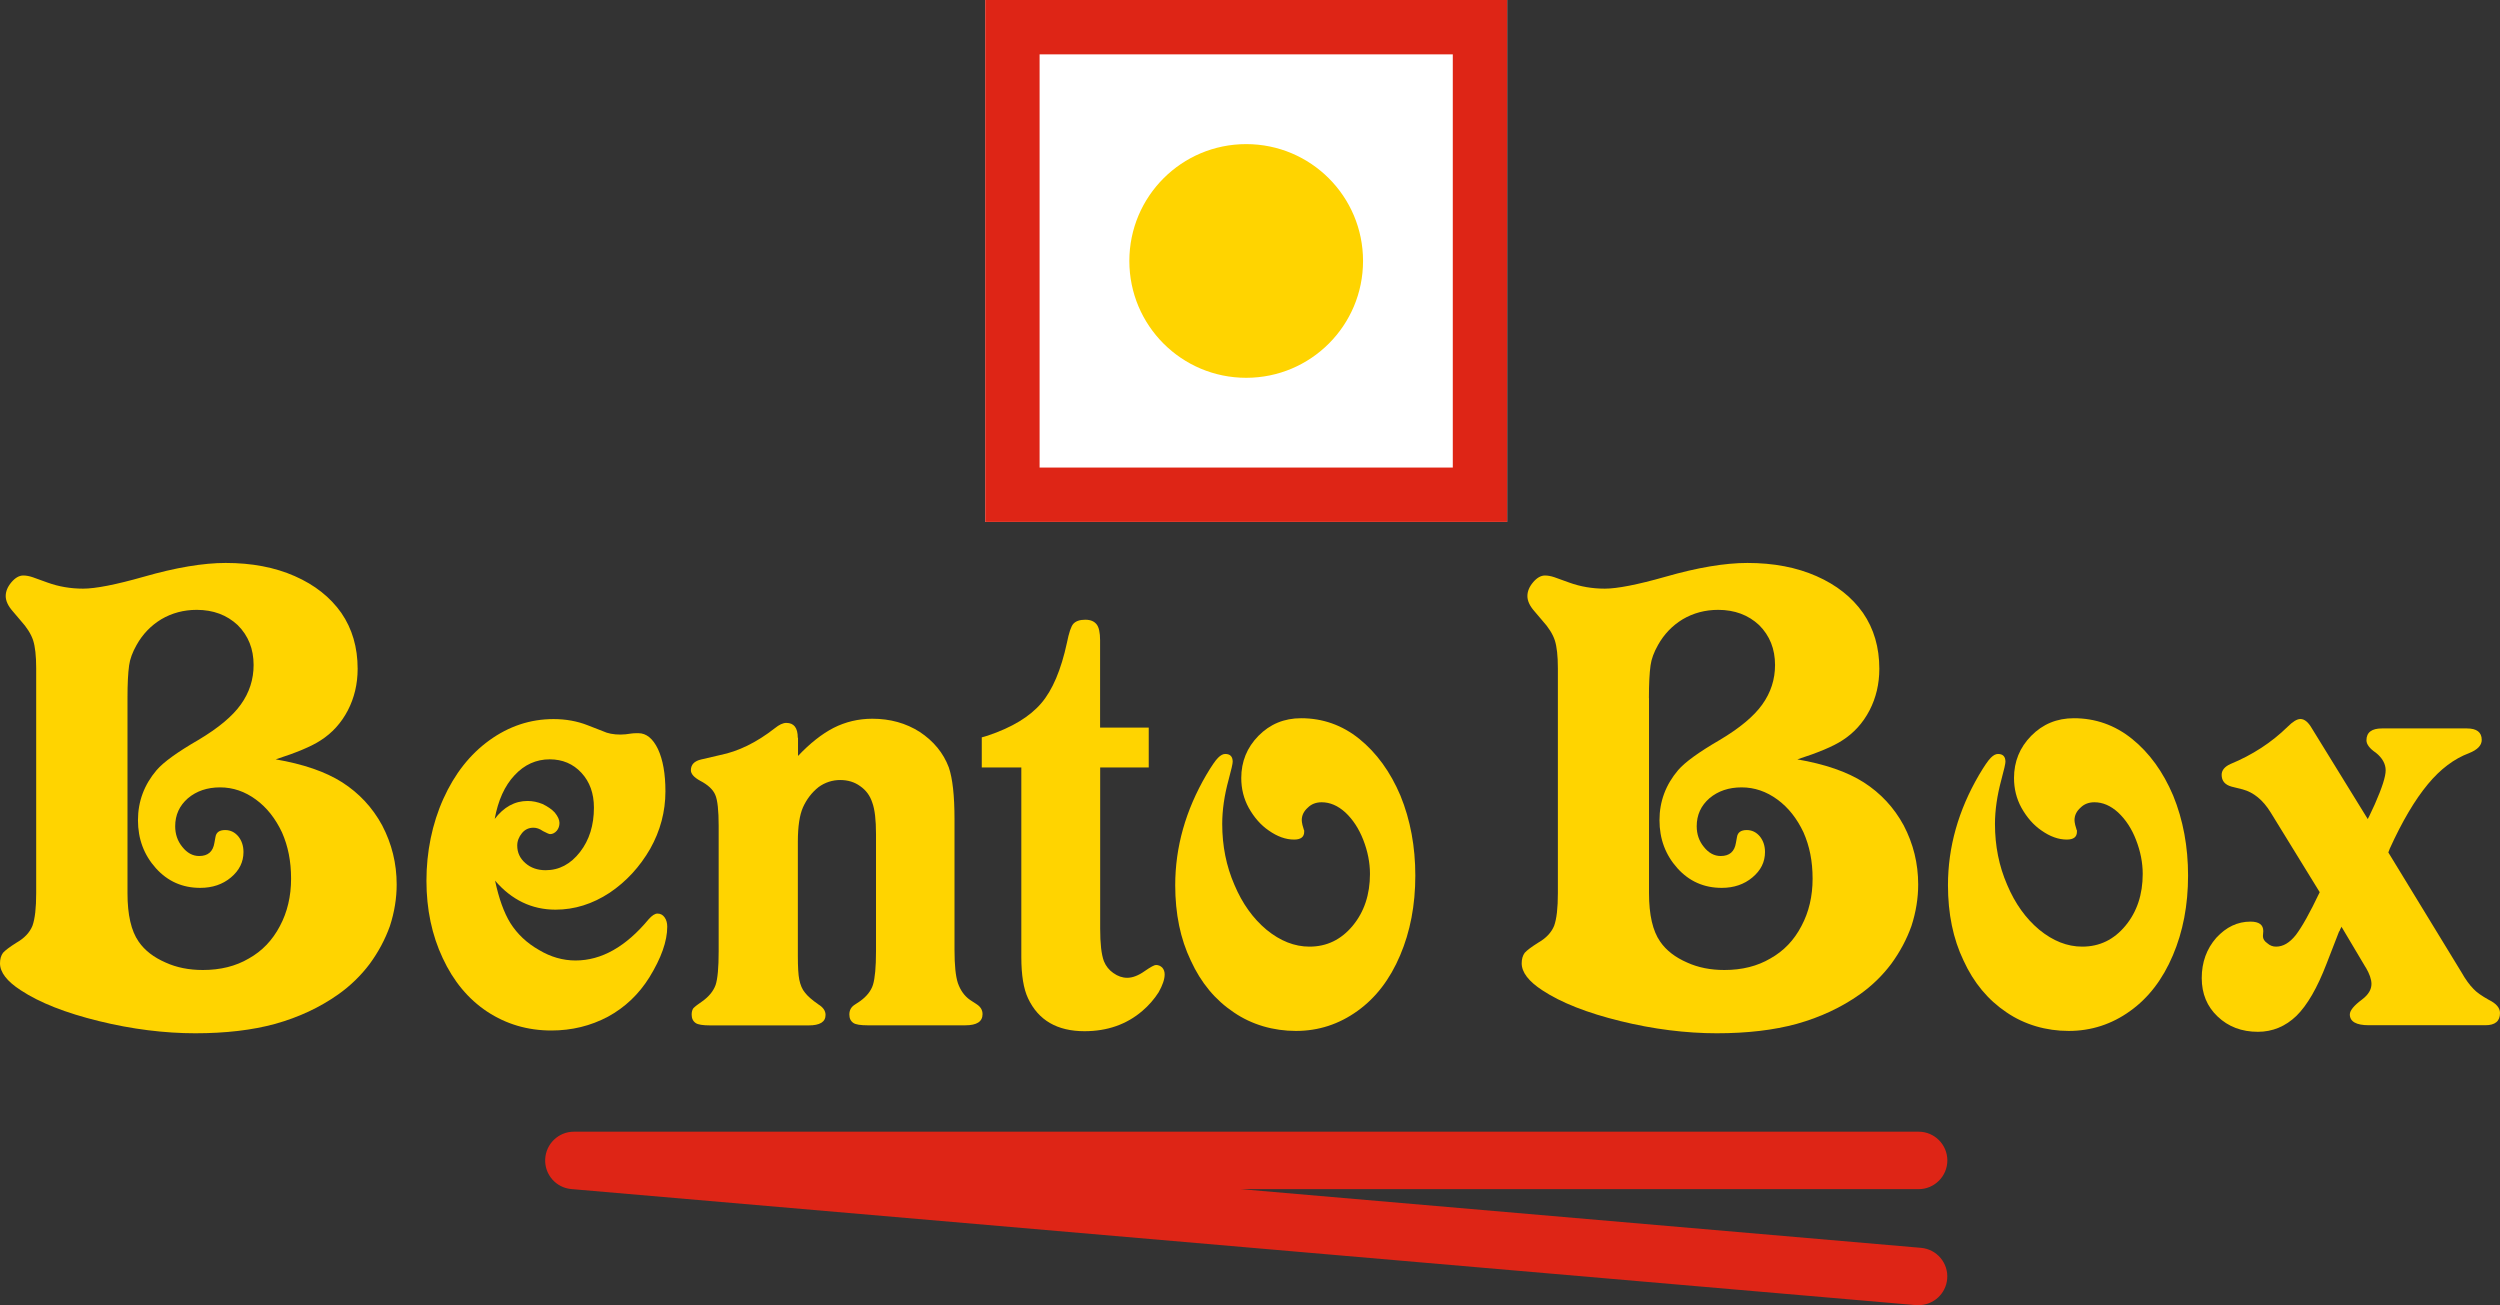
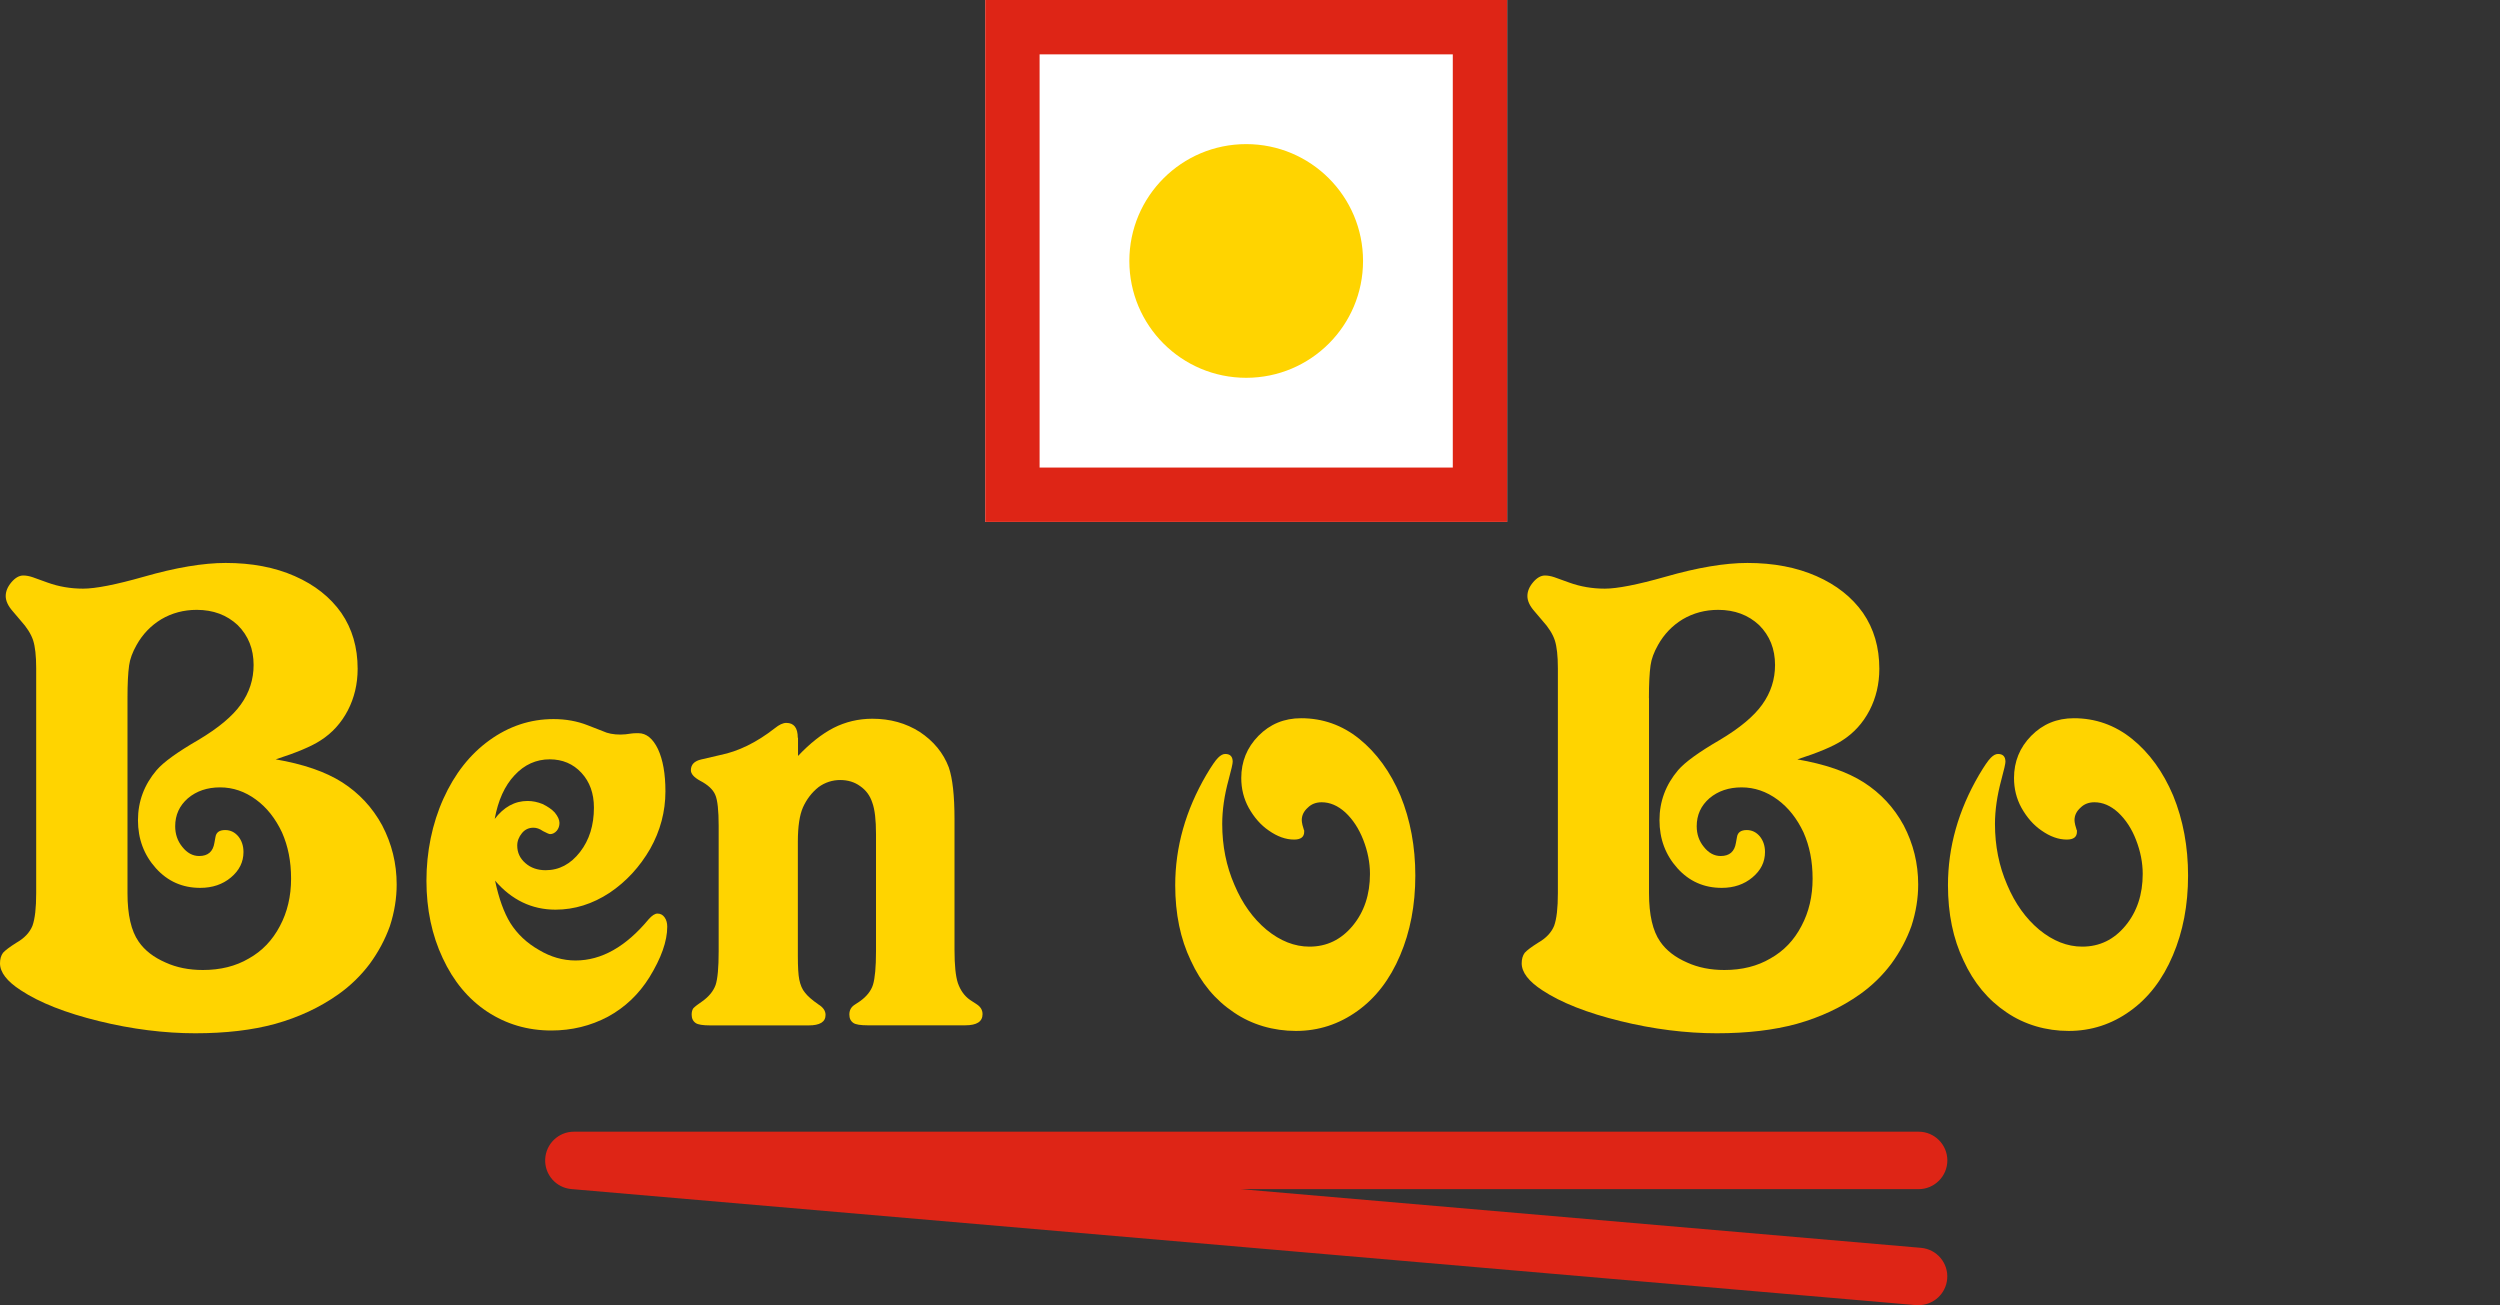
<svg xmlns="http://www.w3.org/2000/svg" id="Layer_1" data-name="Layer 1" viewBox="0 0 288.84 150.8">
  <rect x="0" y="0" width="288.84" height="150.8" fill="#333333" stroke="none" />
  <defs>
    <style> .cls-1 { fill: #de2516; } .cls-2 { fill: #fff; } .cls-3 { fill: none; } .cls-4 { fill: #ffd400; } .cls-5 { clip-path: url(#clippath); } </style>
    <clipPath id="clippath">
      <rect class="cls-3" width="288.84" height="150.8" />
    </clipPath>
  </defs>
  <rect class="cls-2" x="113.83" width="60.3" height="60.3" />
  <path class="cls-1" d="M120.11,6.28h47.74v47.74h-47.74V6.28ZM113.83,60.3h60.3V0h-60.3v60.3Z" />
  <g class="cls-5">
    <path class="cls-4" d="M157.48,30.15c0,7.46-6.04,13.5-13.5,13.5s-13.5-6.04-13.5-13.5,6.04-13.5,13.5-13.5,13.5,6.04,13.5,13.5" />
    <path class="cls-1" d="M221.67,150.8c-.1,0-.19,0-.29-.01l-155.36-13.41c-1.77-.15-3.11-1.67-3.03-3.45.08-1.78,1.54-3.18,3.32-3.18h155.36c1.83,0,3.32,1.49,3.32,3.32s-1.49,3.32-3.32,3.32h-78.31l78.59,6.78c1.83.16,3.18,1.77,3.02,3.59-.15,1.73-1.6,3.03-3.3,3.03" />
    <path class="cls-4" d="M31.84,87.73c3.2.55,5.77,1.43,7.7,2.66,1.95,1.25,3.49,2.9,4.61,4.96,1.12,2.14,1.68,4.41,1.68,6.84,0,1.59-.26,3.19-.78,4.8-.55,1.54-1.33,3-2.34,4.38-1.02,1.35-2.23,2.53-3.63,3.52-2.14,1.51-4.56,2.64-7.27,3.4-2.66.73-5.74,1.09-9.26,1.09s-7.33-.47-11.13-1.41c-3.83-.94-6.84-2.12-9.02-3.56C.79,113.37,0,112.33,0,111.29c0-.49.12-.9.35-1.21.26-.29.78-.68,1.56-1.17.91-.52,1.52-1.17,1.84-1.95.29-.81.43-2.06.43-3.75v-26.02c0-1.41-.12-2.47-.35-3.2-.24-.73-.72-1.5-1.45-2.3l-.9-1.06c-.55-.62-.82-1.21-.82-1.76s.22-1.08.66-1.6c.44-.52.9-.78,1.37-.78.34,0,.7.07,1.09.2l1.72.62c1.3.47,2.67.7,4.1.7s3.79-.46,6.99-1.37c3.72-1.07,6.89-1.6,9.49-1.6,3.02,0,5.68.51,7.97,1.52,2.32,1.02,4.11,2.44,5.39,4.26,1.25,1.82,1.88,3.97,1.88,6.45,0,1.74-.38,3.35-1.13,4.8-.76,1.46-1.81,2.62-3.16,3.48-1.04.68-2.77,1.41-5.2,2.19M14.73,80.66v22.54c0,2.5.43,4.36,1.29,5.59.7,1.02,1.74,1.82,3.12,2.42,1.25.57,2.68.86,4.3.86,2.03,0,3.8-.44,5.31-1.33,1.54-.86,2.73-2.11,3.59-3.75.86-1.61,1.29-3.44,1.29-5.47s-.35-3.76-1.05-5.35c-.76-1.61-1.76-2.88-3.01-3.79-1.28-.94-2.66-1.41-4.14-1.41s-2.72.42-3.71,1.25c-.99.86-1.48,1.94-1.48,3.24,0,.91.27,1.71.82,2.38.55.7,1.2,1.06,1.95,1.06,1.02,0,1.6-.51,1.76-1.52l.12-.66c.08-.55.45-.82,1.13-.82.6,0,1.11.25,1.52.74.39.49.59,1.09.59,1.8,0,1.15-.48,2.12-1.44,2.93-.96.81-2.15,1.21-3.56,1.21-2.06,0-3.76-.76-5.12-2.27-1.38-1.54-2.07-3.38-2.07-5.55s.72-4.09,2.15-5.78c.81-.94,2.41-2.09,4.81-3.48,2.32-1.38,3.96-2.75,4.92-4.1.99-1.38,1.48-2.9,1.48-4.57,0-1.85-.61-3.39-1.84-4.61-1.25-1.17-2.83-1.76-4.73-1.76-1.51,0-2.88.37-4.1,1.09-1.2.73-2.15,1.72-2.85,2.97-.47.83-.76,1.61-.86,2.34-.13.91-.19,2.17-.19,3.79" />
    <path class="cls-4" d="M57.2,101.76c.44,2.06,1.03,3.69,1.76,4.88.81,1.28,1.91,2.32,3.32,3.12,1.35.81,2.76,1.21,4.22,1.21,2.99,0,5.81-1.59,8.44-4.76.39-.44.73-.66,1.02-.66.34,0,.61.14.82.43.21.29.31.65.31,1.09,0,1.67-.69,3.62-2.07,5.86-1.22,1.95-2.81,3.46-4.77,4.53-2.01,1.07-4.19,1.6-6.56,1.6-2.73,0-5.21-.73-7.42-2.19-2.19-1.46-3.89-3.52-5.12-6.17-1.25-2.66-1.88-5.64-1.88-8.95s.65-6.56,1.95-9.45c1.3-2.89,3.07-5.14,5.31-6.76,2.27-1.64,4.74-2.46,7.42-2.46,1.43,0,2.73.24,3.91.7l1.8.7c.55.26,1.22.39,2.03.39.36,0,.78-.04,1.25-.12.13-.03.4-.04.82-.04.91,0,1.67.61,2.26,1.84.57,1.22.86,2.85.86,4.88,0,2.34-.59,4.56-1.76,6.64-1.2,2.08-2.76,3.78-4.69,5.08-1.98,1.3-4.06,1.95-6.25,1.95-2.73,0-5.07-1.12-6.99-3.36M57.13,94.65c1.07-1.41,2.34-2.11,3.83-2.11.57,0,1.15.12,1.72.35.6.29,1.07.61,1.41.98.36.44.55.85.55,1.21,0,.34-.1.64-.31.9-.23.26-.49.39-.78.39-.1,0-.38-.12-.82-.35-.37-.26-.73-.39-1.09-.39-.55,0-.99.21-1.33.62-.36.44-.55.92-.55,1.44,0,.81.31,1.48.94,2.03.62.55,1.41.82,2.34.82,1.56,0,2.89-.7,3.98-2.11,1.07-1.38,1.6-3.09,1.6-5.12,0-1.64-.48-2.98-1.44-4.02-.96-1.04-2.19-1.56-3.67-1.56-1.56,0-2.92.61-4.06,1.84-1.15,1.22-1.91,2.92-2.3,5.08" />
    <path class="cls-4" d="M92.2,85.23v2.11c1.38-1.46,2.75-2.54,4.1-3.24,1.38-.7,2.88-1.06,4.49-1.06,2.06,0,3.88.51,5.47,1.52,1.61,1.07,2.73,2.43,3.36,4.1.44,1.28.66,3.28.66,6.01v15.08c0,1.77.13,3.05.39,3.83.29.83.75,1.49,1.41,1.95l.78.51c.44.29.66.66.66,1.13,0,.86-.66,1.29-1.99,1.29h-11.29c-.83,0-1.38-.09-1.64-.27-.31-.21-.47-.53-.47-.98,0-.49.21-.87.62-1.13l.59-.39c.78-.55,1.29-1.19,1.52-1.91.23-.76.35-2.04.35-3.87v-13.55c0-1.64-.14-2.85-.43-3.63-.26-.81-.73-1.44-1.41-1.91-.65-.47-1.42-.7-2.3-.7s-1.75.27-2.5.82c-.78.62-1.38,1.41-1.8,2.34-.39.89-.59,2.21-.59,3.98v13.16c0,1.28.05,2.19.16,2.74.13.65.35,1.16.66,1.52.29.39.81.85,1.56,1.37.55.34.82.74.82,1.21,0,.81-.65,1.21-1.95,1.21h-11.37c-.86,0-1.42-.09-1.68-.27-.31-.21-.47-.53-.47-.98,0-.31.07-.56.2-.74.21-.21.55-.47,1.01-.78.78-.55,1.3-1.19,1.56-1.91.23-.7.35-1.99.35-3.87v-14.49c0-1.8-.13-2.99-.39-3.59-.26-.62-.85-1.17-1.76-1.64-.7-.39-1.06-.79-1.06-1.21,0-.65.4-1.07,1.21-1.25l2.19-.51c2.08-.42,4.18-1.44,6.29-3.09.52-.42.96-.62,1.33-.62.89,0,1.33.57,1.33,1.72" />
-     <path class="cls-4" d="M132.73,88.67h-5.62v18.63c0,1.72.14,2.97.43,3.75.23.57.6,1.03,1.09,1.37.52.37,1.05.55,1.6.55.62,0,1.3-.26,2.03-.78.68-.47,1.11-.7,1.29-.7.29,0,.53.1.74.31.18.21.27.47.27.78,0,.55-.23,1.24-.7,2.07-.5.78-1.12,1.5-1.88,2.15-1.82,1.56-4.05,2.34-6.68,2.34-3.15,0-5.33-1.26-6.52-3.79-.52-1.09-.78-2.68-.78-4.77v-21.91h-4.57v-3.48l.66-.19c2.81-.94,4.88-2.19,6.21-3.75,1.3-1.51,2.29-3.84,2.97-6.99.23-1.17.48-1.9.74-2.19.29-.31.74-.47,1.37-.47s1.04.18,1.33.55c.26.34.39.95.39,1.83v10.08h5.62v4.61Z" />
    <path class="cls-4" d="M163.52,101.17c0,3.41-.59,6.48-1.76,9.22-1.17,2.76-2.81,4.9-4.92,6.41-2.14,1.54-4.51,2.31-7.11,2.31s-5.11-.72-7.19-2.15c-2.14-1.43-3.79-3.42-4.96-5.98-1.2-2.5-1.8-5.4-1.8-8.71,0-4.4,1.2-8.65,3.59-12.74.6-1.01,1.05-1.68,1.37-1.99.29-.29.56-.43.82-.43.57,0,.86.3.86.9,0,.23-.16.92-.47,2.07-.5,1.82-.74,3.53-.74,5.12,0,2.53.47,4.87,1.41,7.03.91,2.16,2.15,3.89,3.71,5.19,1.59,1.3,3.24,1.95,4.96,1.95,2,0,3.67-.81,5-2.42,1.33-1.61,1.99-3.61,1.99-5.98,0-1.3-.26-2.62-.78-3.95-.5-1.27-1.18-2.33-2.07-3.16-.86-.78-1.77-1.17-2.73-1.17-.65,0-1.19.21-1.6.62-.47.42-.7.9-.7,1.45,0,.1.02.29.08.55l.16.55s.01.05.04.08v.16c0,.6-.39.9-1.17.9-.96,0-1.94-.35-2.93-1.05-.91-.62-1.68-1.5-2.31-2.62-.57-1.04-.86-2.19-.86-3.44,0-1.9.66-3.53,1.99-4.88,1.33-1.35,2.97-2.03,4.92-2.03,2.5,0,4.74.79,6.72,2.38,2,1.62,3.59,3.8,4.76,6.56,1.15,2.81,1.72,5.9,1.72,9.26" />
    <path class="cls-4" d="M207.63,87.73c3.2.55,5.77,1.43,7.7,2.66,1.95,1.25,3.49,2.9,4.61,4.96,1.12,2.14,1.68,4.41,1.68,6.84,0,1.59-.26,3.19-.78,4.8-.55,1.54-1.33,3-2.34,4.38-1.02,1.35-2.23,2.53-3.63,3.52-2.14,1.51-4.56,2.64-7.27,3.4-2.66.73-5.74,1.09-9.26,1.09s-7.33-.47-11.13-1.41c-3.83-.94-6.84-2.12-9.02-3.56-1.59-1.04-2.38-2.08-2.38-3.12,0-.49.12-.9.35-1.21.26-.29.78-.68,1.56-1.17.91-.52,1.52-1.17,1.84-1.95.29-.81.43-2.06.43-3.75v-26.02c0-1.41-.12-2.47-.35-3.2-.24-.73-.72-1.5-1.45-2.3l-.9-1.06c-.55-.62-.82-1.21-.82-1.76s.22-1.08.66-1.6c.44-.52.9-.78,1.37-.78.34,0,.7.07,1.09.2l1.72.62c1.3.47,2.67.7,4.1.7s3.79-.46,6.99-1.37c3.72-1.07,6.89-1.6,9.49-1.6,3.02,0,5.68.51,7.97,1.52,2.32,1.02,4.11,2.44,5.39,4.26,1.25,1.82,1.88,3.97,1.88,6.45,0,1.74-.38,3.35-1.13,4.8-.76,1.46-1.81,2.62-3.16,3.48-1.04.68-2.77,1.41-5.2,2.19M190.52,80.66v22.54c0,2.5.43,4.36,1.29,5.59.7,1.02,1.74,1.82,3.12,2.42,1.25.57,2.68.86,4.3.86,2.03,0,3.8-.44,5.31-1.33,1.54-.86,2.74-2.11,3.59-3.75.86-1.61,1.29-3.44,1.29-5.47s-.35-3.76-1.05-5.35c-.76-1.61-1.76-2.88-3.01-3.79-1.28-.94-2.66-1.41-4.14-1.41s-2.72.42-3.71,1.25c-.99.86-1.48,1.94-1.48,3.24,0,.91.27,1.71.82,2.38.55.7,1.2,1.06,1.95,1.06,1.02,0,1.6-.51,1.76-1.52l.12-.66c.08-.55.46-.82,1.13-.82.6,0,1.11.25,1.52.74.39.49.59,1.09.59,1.8,0,1.15-.48,2.12-1.45,2.93-.96.81-2.15,1.21-3.55,1.21-2.06,0-3.76-.76-5.12-2.27-1.38-1.54-2.07-3.38-2.07-5.55s.72-4.09,2.15-5.78c.81-.94,2.41-2.09,4.8-3.48,2.32-1.38,3.96-2.75,4.92-4.1.99-1.38,1.48-2.9,1.48-4.57,0-1.85-.61-3.39-1.84-4.61-1.25-1.17-2.83-1.76-4.73-1.76-1.51,0-2.88.37-4.1,1.09-1.2.73-2.15,1.72-2.85,2.97-.47.83-.76,1.61-.86,2.34-.13.91-.19,2.17-.19,3.79" />
    <path class="cls-4" d="M252.8,101.17c0,3.41-.59,6.48-1.76,9.22-1.17,2.76-2.81,4.9-4.92,6.41-2.13,1.54-4.51,2.31-7.11,2.31s-5.1-.72-7.19-2.15c-2.13-1.43-3.79-3.42-4.96-5.98-1.2-2.5-1.8-5.4-1.8-8.71,0-4.4,1.2-8.65,3.59-12.74.6-1.01,1.05-1.68,1.37-1.99.29-.29.56-.43.82-.43.57,0,.86.3.86.9,0,.23-.16.92-.47,2.07-.49,1.82-.74,3.53-.74,5.12,0,2.53.47,4.87,1.41,7.03.91,2.16,2.15,3.89,3.71,5.19,1.59,1.3,3.24,1.95,4.96,1.95,2.01,0,3.67-.81,5-2.42,1.33-1.61,1.99-3.61,1.99-5.98,0-1.3-.26-2.62-.78-3.95-.49-1.27-1.18-2.33-2.07-3.16-.86-.78-1.77-1.17-2.73-1.17-.65,0-1.19.21-1.6.62-.47.42-.7.9-.7,1.45,0,.1.02.29.08.55l.16.55s.01.05.04.08v.16c0,.6-.39.9-1.17.9-.96,0-1.94-.35-2.93-1.05-.91-.62-1.68-1.5-2.31-2.62-.57-1.04-.86-2.19-.86-3.44,0-1.9.66-3.53,1.99-4.88,1.33-1.35,2.97-2.03,4.92-2.03,2.5,0,4.74.79,6.72,2.38,2.01,1.62,3.59,3.8,4.76,6.56,1.15,2.81,1.72,5.9,1.72,9.26" />
-     <path class="cls-4" d="M273.33,111.79l-2.81-4.73c0,.05-.02.1-.06.16-.04.05-.07.12-.1.19-.02.1-.06.18-.12.23l-1.44,3.71c-1.07,2.79-2.23,4.79-3.48,6.02-1.27,1.22-2.76,1.84-4.45,1.84-1.88,0-3.42-.59-4.65-1.76-1.22-1.15-1.84-2.63-1.84-4.45s.56-3.37,1.68-4.65c1.15-1.25,2.46-1.87,3.95-1.87.99,0,1.48.36,1.48,1.09l-.04.59c0,.31.17.59.51.82.29.26.62.39,1.01.39.81,0,1.56-.44,2.27-1.33.7-.91,1.63-2.56,2.77-4.96l-5.67-9.22c-.88-1.43-1.97-2.32-3.24-2.66l-1.25-.31c-.78-.21-1.17-.66-1.17-1.37,0-.52.34-.94,1.02-1.25,2.52-1.04,4.73-2.47,6.6-4.3.6-.6,1.09-.9,1.48-.9.47,0,.91.36,1.33,1.09l6.45,10.47.2-.39.62-1.33c.83-1.88,1.25-3.18,1.25-3.91s-.38-1.43-1.13-2.03c-.73-.49-1.09-.98-1.09-1.44,0-.91.6-1.37,1.8-1.37h9.8c1.15,0,1.72.44,1.72,1.33,0,.62-.48,1.13-1.45,1.52-1.74.65-3.33,1.85-4.77,3.59-1.51,1.82-2.98,4.31-4.41,7.46l-.16.43,8.44,13.83c.47.83.94,1.48,1.41,1.95.34.37.92.78,1.76,1.25.86.42,1.29.93,1.29,1.52,0,.94-.56,1.41-1.68,1.41h-13.48c-1.46,0-2.19-.42-2.19-1.25,0-.44.47-1.02,1.41-1.72.73-.55,1.09-1.15,1.09-1.8,0-.52-.22-1.16-.66-1.91" />
  </g>
</svg>